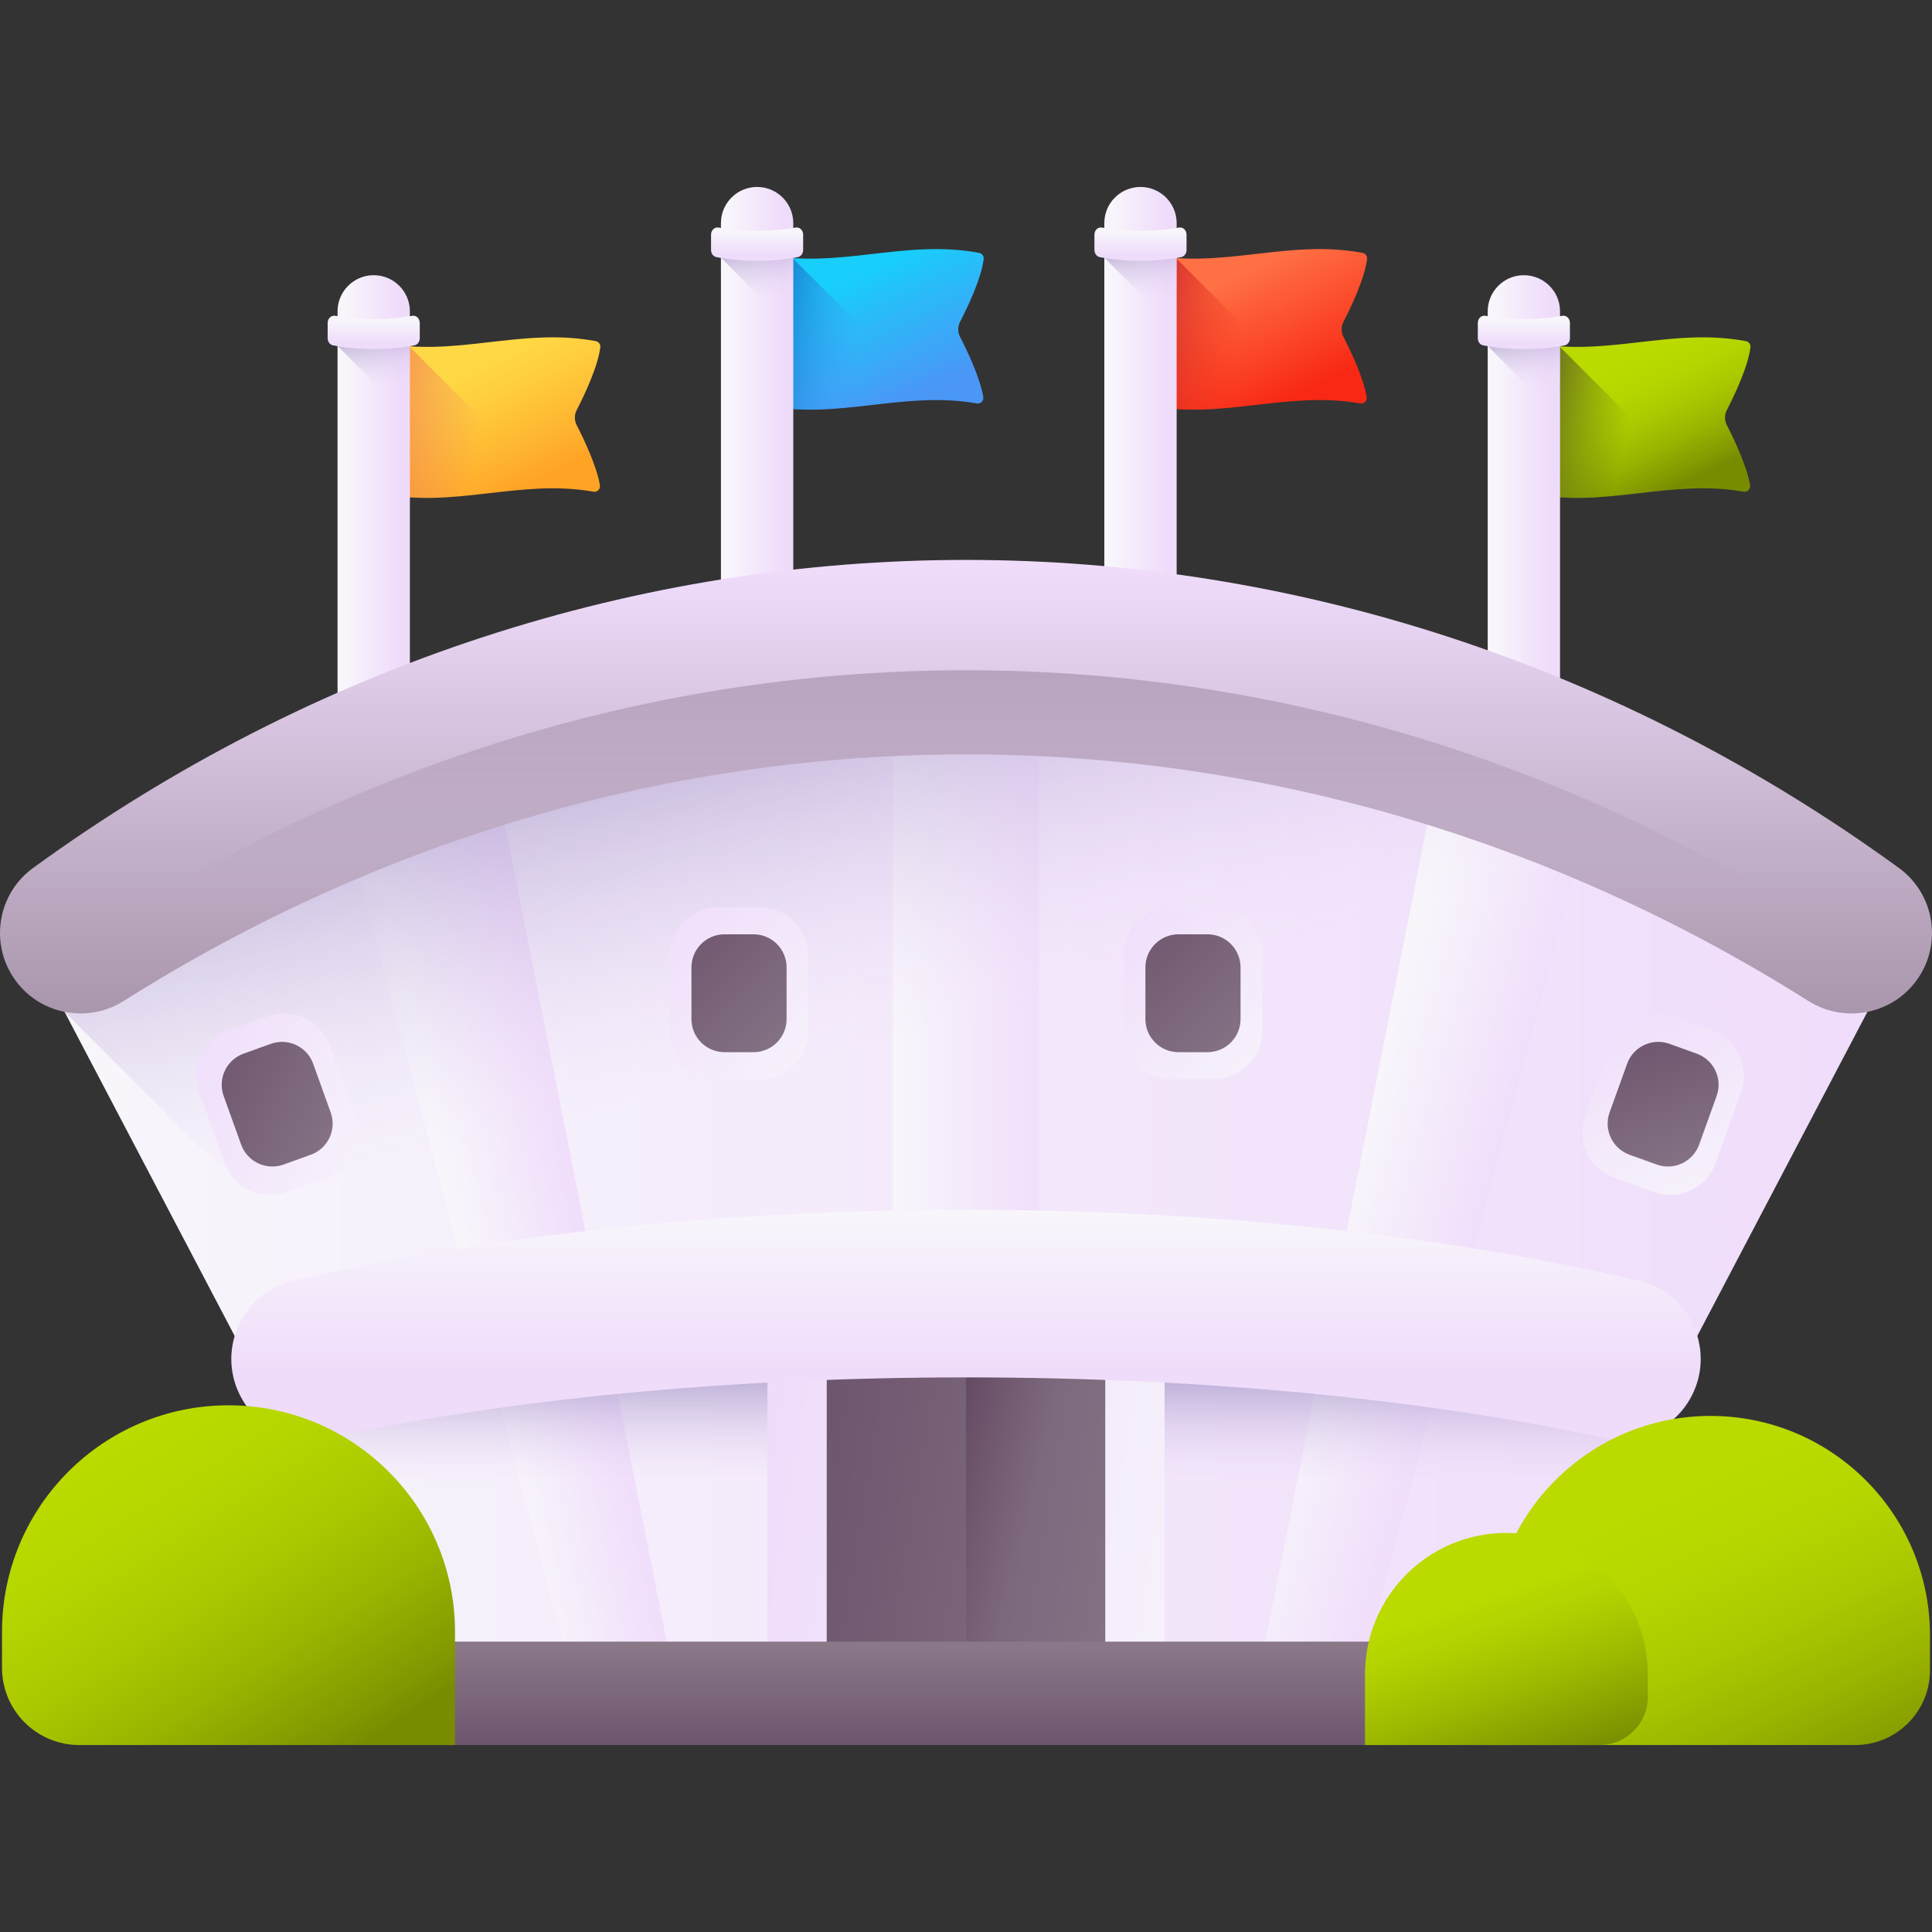
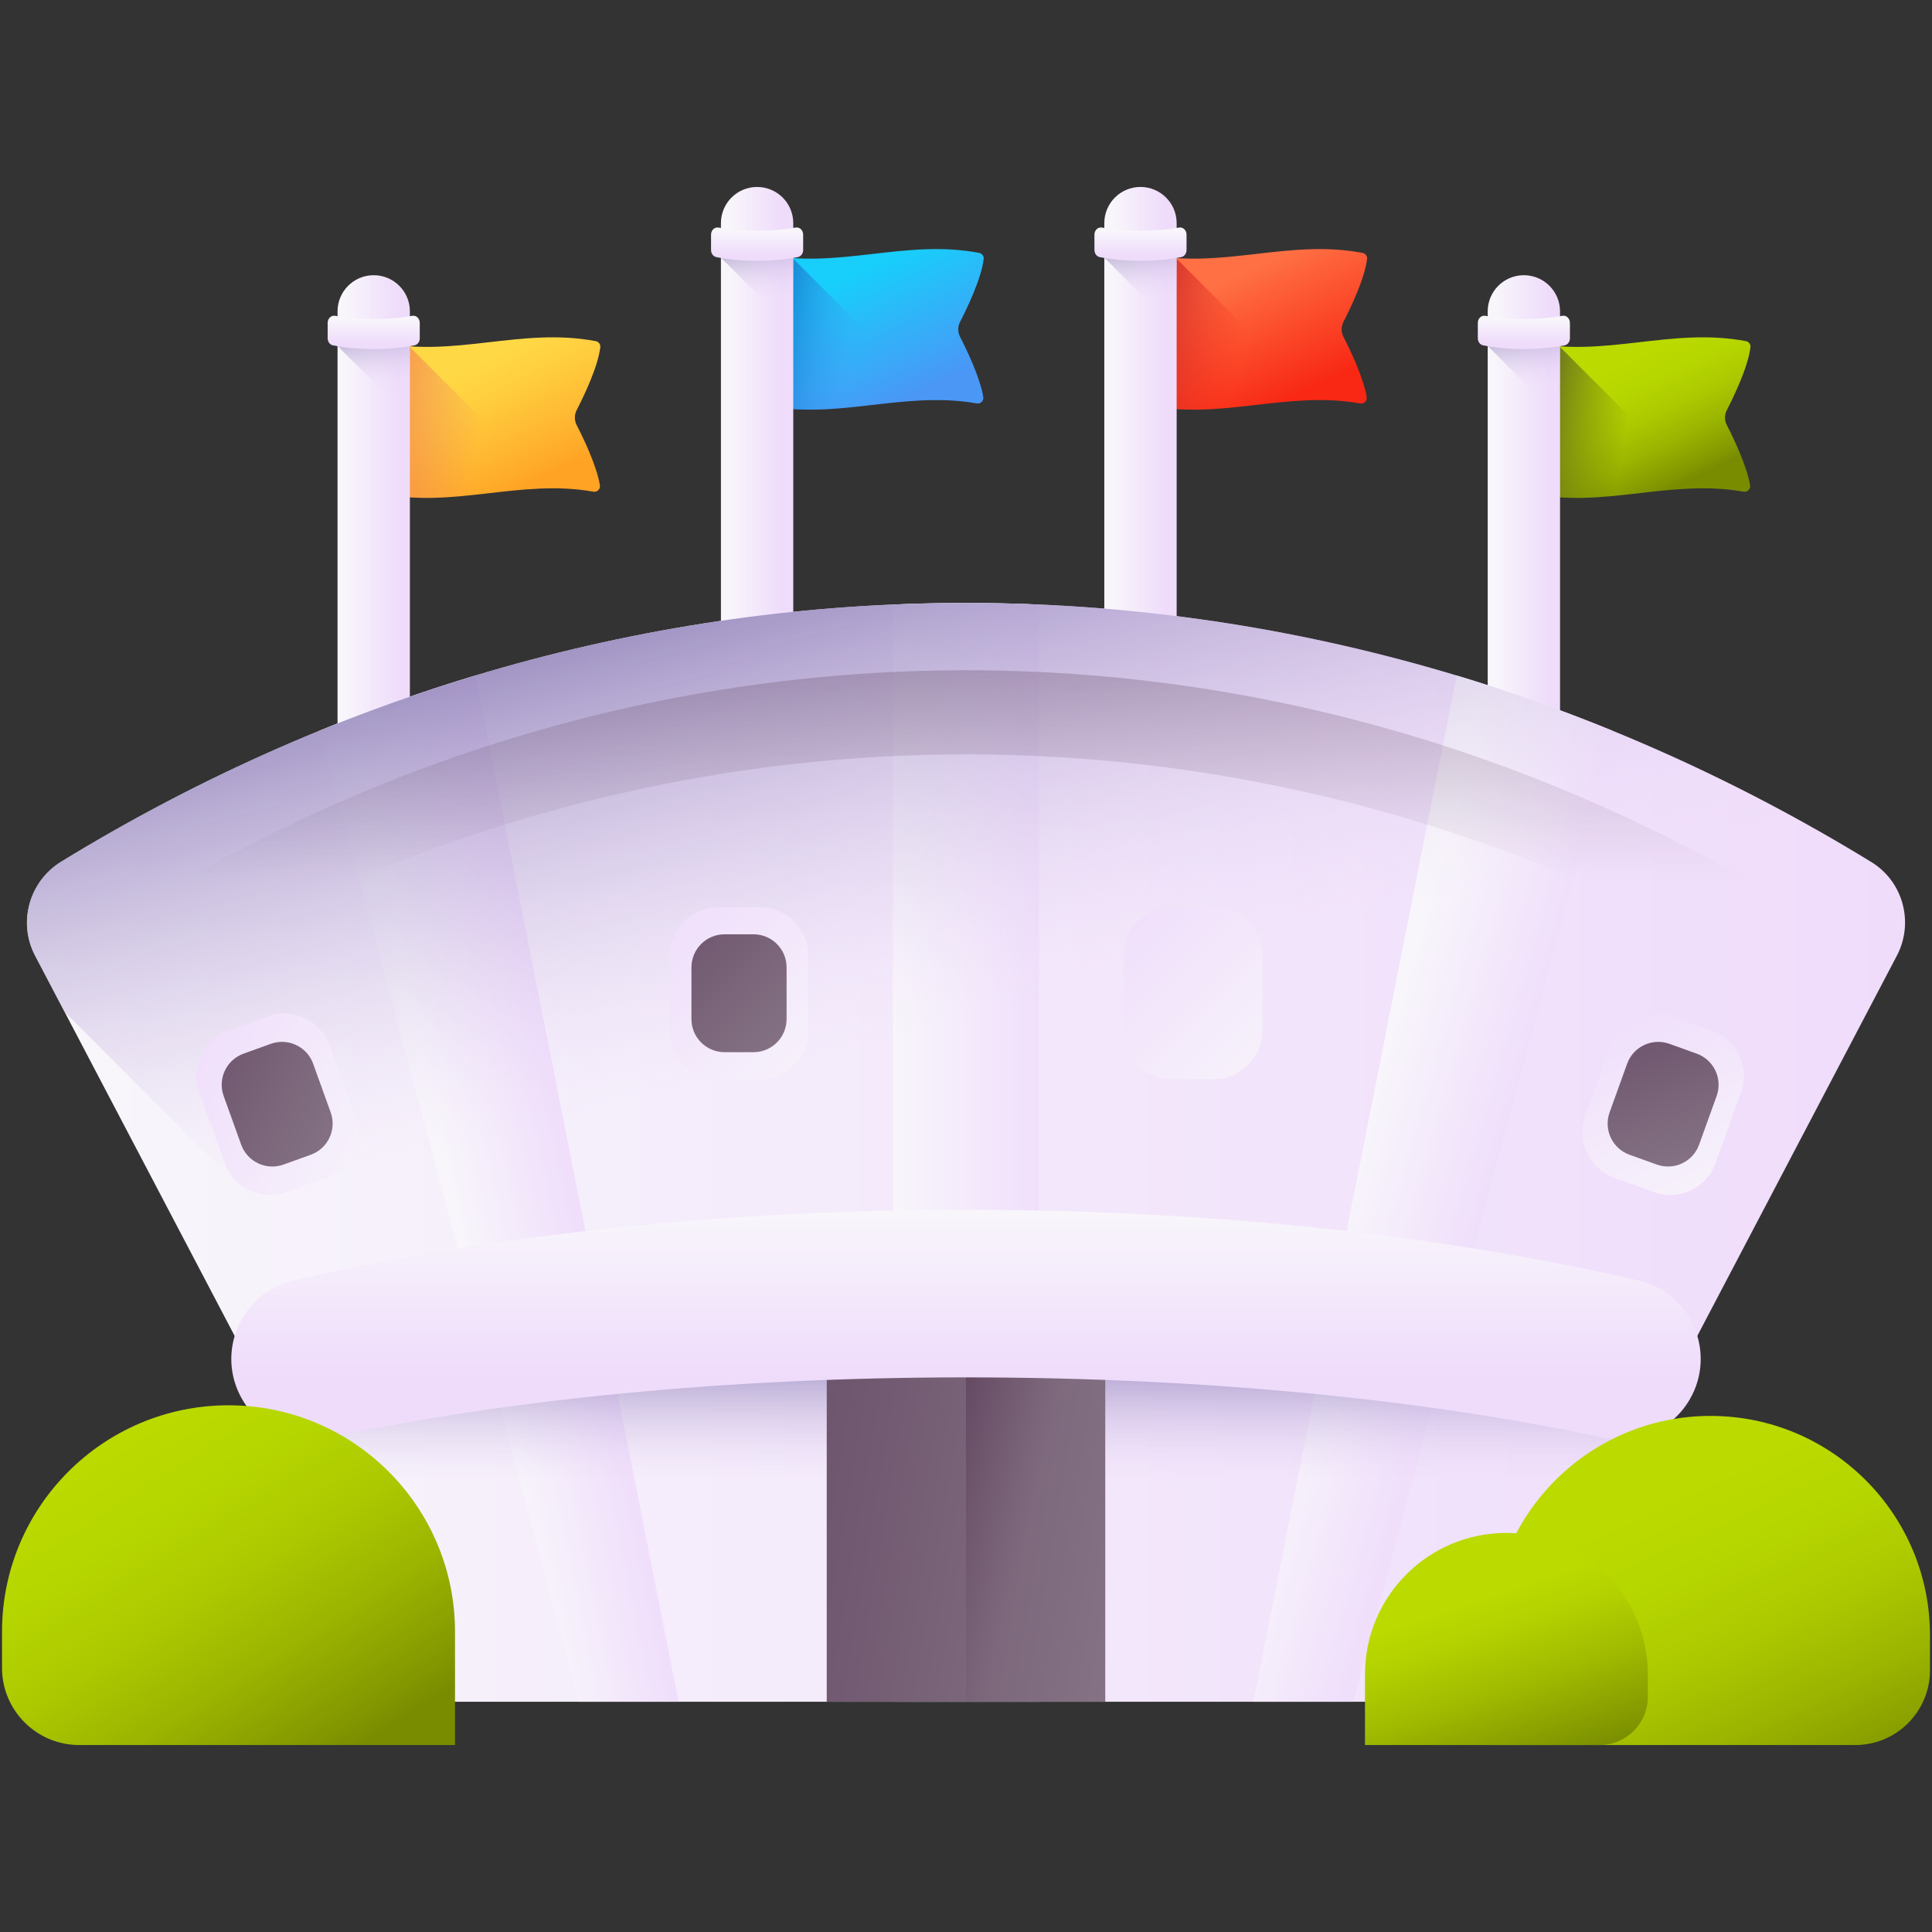
<svg xmlns="http://www.w3.org/2000/svg" xmlns:xlink="http://www.w3.org/1999/xlink" id="Capa_1" enable-background="new 0 0 510 510" height="512" viewBox="0 0 510 510" width="512">
  <rect x="0" y="0" width="510" height="510" fill="#333333" stroke="none" />
  <linearGradient id="SVGID_1_" gradientUnits="userSpaceOnUse" x1="325.084" x2="340.371" y1="73.524" y2="105.463">
    <stop offset="0" stop-color="#ff7044" />
    <stop offset="1" stop-color="#f82814" />
  </linearGradient>
  <linearGradient id="SVGID_2_" gradientUnits="userSpaceOnUse" x1="327.956" x2="299.702" y1="91.451" y2="86.264">
    <stop offset="0" stop-color="#f82814" stop-opacity="0" />
    <stop offset=".625" stop-color="#d22725" stop-opacity=".625" />
    <stop offset="1" stop-color="#c0272d" />
  </linearGradient>
  <linearGradient id="lg1">
    <stop offset="0" stop-color="#f8f6fb" />
    <stop offset="1" stop-color="#efdcfb" />
  </linearGradient>
  <linearGradient id="SVGID_3_" gradientUnits="userSpaceOnUse" x1="293.407" x2="307.536" xlink:href="#lg1" y1="113.841" y2="113.841" />
  <linearGradient id="lg2">
    <stop offset="0" stop-color="#efdcfb" stop-opacity="0" />
    <stop offset=".486" stop-color="#baaad6" stop-opacity=".486" />
    <stop offset="1" stop-color="#8679b2" />
  </linearGradient>
  <linearGradient id="SVGID_4_" gradientUnits="userSpaceOnUse" x1="304.163" x2="299.198" xlink:href="#lg2" y1="79.748" y2="58.002" />
  <linearGradient id="SVGID_5_" gradientUnits="userSpaceOnUse" x1="301.058" x2="301.058" xlink:href="#lg1" y1="60.817" y2="67.332" />
  <linearGradient id="lg3">
    <stop offset="0" stop-color="#bada00" />
    <stop offset=".219" stop-color="#b6d600" />
    <stop offset=".45" stop-color="#acc900" />
    <stop offset=".687" stop-color="#9ab400" />
    <stop offset=".927" stop-color="#829700" />
    <stop offset="1" stop-color="#798c00" />
  </linearGradient>
  <linearGradient id="SVGID_6_" gradientUnits="userSpaceOnUse" x1="426.288" x2="441.575" xlink:href="#lg3" y1="96.819" y2="128.758" />
  <linearGradient id="SVGID_7_" gradientUnits="userSpaceOnUse" x1="429.16" x2="400.906" y1="114.745" y2="109.559">
    <stop offset="0" stop-color="#5a6313" stop-opacity="0" />
    <stop offset=".377" stop-color="#5a6216" stop-opacity=".377" />
    <stop offset=".614" stop-color="#595e1e" stop-opacity=".614" />
    <stop offset=".812" stop-color="#57582d" stop-opacity=".812" />
    <stop offset=".988" stop-color="#545041" stop-opacity=".988" />
    <stop offset="1" stop-color="#544f43" />
  </linearGradient>
  <linearGradient id="SVGID_8_" gradientUnits="userSpaceOnUse" x1="394.612" x2="408.74" xlink:href="#lg1" y1="137.136" y2="137.136" />
  <linearGradient id="SVGID_9_" gradientUnits="userSpaceOnUse" x1="405.367" x2="400.402" xlink:href="#lg2" y1="103.043" y2="81.297" />
  <linearGradient id="SVGID_10_" gradientUnits="userSpaceOnUse" x1="402.263" x2="402.263" xlink:href="#lg1" y1="84.112" y2="90.626" />
  <linearGradient id="SVGID_11_" gradientUnits="userSpaceOnUse" x1="122.675" x2="137.962" y1="96.819" y2="128.757">
    <stop offset="0" stop-color="#ffd945" />
    <stop offset=".304" stop-color="#ffcd3e" />
    <stop offset=".856" stop-color="#ffad2b" />
    <stop offset="1" stop-color="#ffa325" />
  </linearGradient>
  <linearGradient id="SVGID_12_" gradientUnits="userSpaceOnUse" x1="126.707" x2="87.397" y1="114.593" y2="108.041">
    <stop offset="0" stop-color="#e87264" stop-opacity="0" />
    <stop offset=".652" stop-color="#f67150" stop-opacity=".652" />
    <stop offset="1" stop-color="#ff7044" />
  </linearGradient>
  <linearGradient id="SVGID_13_" gradientUnits="userSpaceOnUse" x1="90.999" x2="105.127" xlink:href="#lg1" y1="137.136" y2="137.136" />
  <linearGradient id="SVGID_14_" gradientUnits="userSpaceOnUse" x1="101.755" x2="96.789" xlink:href="#lg2" y1="103.043" y2="81.297" />
  <linearGradient id="SVGID_15_" gradientUnits="userSpaceOnUse" x1="98.65" x2="98.65" xlink:href="#lg1" y1="84.112" y2="90.626" />
  <linearGradient id="SVGID_16_" gradientUnits="userSpaceOnUse" x1="223.879" x2="239.166" y1="73.524" y2="105.463">
    <stop offset="0" stop-color="#18cefb" />
    <stop offset="1" stop-color="#4a97f6" />
  </linearGradient>
  <linearGradient id="SVGID_17_" gradientUnits="userSpaceOnUse" x1="226.751" x2="198.498" y1="91.451" y2="86.264">
    <stop offset="0" stop-color="#4a97f6" stop-opacity="0" />
    <stop offset="1" stop-color="#0469bb" />
  </linearGradient>
  <linearGradient id="SVGID_18_" gradientUnits="userSpaceOnUse" x1="192.203" x2="206.332" xlink:href="#lg1" y1="113.841" y2="113.841" />
  <linearGradient id="SVGID_19_" gradientUnits="userSpaceOnUse" x1="202.959" x2="197.993" xlink:href="#lg2" y1="79.748" y2="58.002" />
  <linearGradient id="SVGID_20_" gradientUnits="userSpaceOnUse" x1="199.854" x2="199.854" xlink:href="#lg1" y1="60.817" y2="67.332" />
  <linearGradient id="SVGID_21_" gradientUnits="userSpaceOnUse" x1="7.115" x2="502.885" xlink:href="#lg1" y1="304.191" y2="304.191" />
  <linearGradient id="SVGID_22_" gradientUnits="userSpaceOnUse" x1="234.253" x2="280.808" xlink:href="#lg1" y1="304.2" y2="304.2" />
  <linearGradient id="SVGID_23_" gradientUnits="userSpaceOnUse" x1="119.274" x2="154.215" xlink:href="#lg1" y1="320.486" y2="313.389" />
  <linearGradient id="SVGID_24_" gradientUnits="userSpaceOnUse" x1="354.384" x2="394.785" xlink:href="#lg1" y1="312.835" y2="324.3" />
  <linearGradient id="SVGID_25_" gradientUnits="userSpaceOnUse" x1="261.125" x2="226.912" xlink:href="#lg2" y1="267.904" y2="131.777" />
  <linearGradient id="SVGID_26_" gradientUnits="userSpaceOnUse" x1="255" x2="255" y1="151" y2="320.434">
    <stop offset="0" stop-color="#efdcfb" />
    <stop offset=".443" stop-color="#c1aec7" />
    <stop offset="1" stop-color="#8a7889" />
  </linearGradient>
  <linearGradient id="lg4">
    <stop offset="0" stop-color="#6e566e" stop-opacity="0" />
    <stop offset=".294" stop-color="#674d66" stop-opacity=".294" />
    <stop offset="1" stop-color="#593b56" />
  </linearGradient>
  <linearGradient id="SVGID_27_" gradientUnits="userSpaceOnUse" x1="255" x2="255" xlink:href="#lg4" y1="232" y2="57.302" />
  <linearGradient id="SVGID_28_" gradientUnits="userSpaceOnUse" x1="254.994" x2="254.994" xlink:href="#lg2" y1="391.856" y2="351.455" />
  <linearGradient id="SVGID_29_" gradientUnits="userSpaceOnUse" x1="337.563" x2="199.98" xlink:href="#lg1" y1="417.872" y2="394.942" />
  <linearGradient id="lg5">
    <stop offset="0" stop-color="#8a7889" />
    <stop offset="1" stop-color="#6e566e" />
  </linearGradient>
  <linearGradient id="SVGID_30_" gradientUnits="userSpaceOnUse" x1="316.002" x2="214.349" xlink:href="#lg5" y1="414.279" y2="397.337" />
  <linearGradient id="SVGID_31_" gradientUnits="userSpaceOnUse" x1="271.59" x2="238.559" xlink:href="#lg4" y1="403.683" y2="395.766" />
  <linearGradient id="SVGID_32_" gradientUnits="userSpaceOnUse" x1="255" x2="255" xlink:href="#lg1" y1="319.789" y2="362.374" />
  <linearGradient id="SVGID_33_" gradientUnits="userSpaceOnUse" x1="257.184" x2="257.184" xlink:href="#lg5" y1="434.441" y2="459.933" />
  <linearGradient id="SVGID_34_" gradientUnits="userSpaceOnUse" x1="223.107" x2="170.375" xlink:href="#lg1" y1="290.213" y2="237.481" />
  <linearGradient id="SVGID_35_" gradientUnits="userSpaceOnUse" x1="214.329" x2="178.115" xlink:href="#lg5" y1="281.435" y2="245.221" />
  <linearGradient id="SVGID_36_" gradientTransform="matrix(.941 -.339 .339 .941 -145.587 -312.625)" gradientUnits="userSpaceOnUse" x1="29.228" x2="-23.505" xlink:href="#lg1" y1="670.515" y2="617.783" />
  <linearGradient id="SVGID_37_" gradientTransform="matrix(.941 -.339 .339 .941 -145.587 -312.625)" gradientUnits="userSpaceOnUse" x1="20.449" x2="-15.765" xlink:href="#lg5" y1="661.736" y2="625.523" />
  <linearGradient id="SVGID_38_" gradientUnits="userSpaceOnUse" x1="455.041" x2="424.467" xlink:href="#lg1" y1="325.52" y2="260.551" />
  <linearGradient id="SVGID_39_" gradientUnits="userSpaceOnUse" x1="447.905" x2="432.254" xlink:href="#lg5" y1="315.442" y2="273.221" />
  <linearGradient id="SVGID_40_" gradientUnits="userSpaceOnUse" x1="342.94" x2="290.208" xlink:href="#lg1" y1="290.213" y2="237.481" />
  <linearGradient id="SVGID_41_" gradientUnits="userSpaceOnUse" x1="334.162" x2="297.948" xlink:href="#lg5" y1="281.435" y2="245.221" />
  <linearGradient id="SVGID_42_" gradientUnits="userSpaceOnUse" x1="29.77" x2="84.366" xlink:href="#lg3" y1="381.706" y2="467.604" />
  <linearGradient id="SVGID_43_" gradientUnits="userSpaceOnUse" x1="432.414" x2="472.083" xlink:href="#lg3" y1="398.385" y2="484.216" />
  <linearGradient id="SVGID_44_" gradientUnits="userSpaceOnUse" x1="389.048" x2="404.335" y1="422.456" y2="468.317">
    <stop offset="0" stop-color="#bada00" />
    <stop offset=".202" stop-color="#b3d100" />
    <stop offset=".529" stop-color="#9fb900" />
    <stop offset=".938" stop-color="#7e9300" />
    <stop offset="1" stop-color="#798c00" />
  </linearGradient>
  <g>
    <g>
      <g>
        <path d="m354.64 88.929c-.642-1.248-.642-2.719 0-3.966 1.866-3.625 5.62-11.423 6.234-16.599.09-.757-.44-1.46-1.19-1.603-19.808-3.761-37.26 4.54-57.143.258v39.855c19.673 4.238 36.967-3.845 56.519-.373.995.177 1.875-.698 1.71-1.696-.849-5.153-4.349-12.416-6.13-15.876z" fill="url(#SVGID_1_)" />
        <path d="m310.426 68.121s-.003-.003-.003-.003c-2.591-.181-5.213-.523-7.881-1.098v39.855c15.863 3.417 30.179-1.173 45.378-1.26z" fill="url(#SVGID_2_)" />
        <g>
          <g>
            <path d="m303.948 178.33h-5.78c-3.676 0-6.657-2.98-6.657-6.657v-112.774c0-5.273 4.274-9.547 9.547-9.547 5.273 0 9.547 4.274 9.547 9.547v112.774c0 3.676-2.98 6.657-6.657 6.657z" fill="url(#SVGID_3_)" />
          </g>
          <path d="m291.512 68.034 19.093 19.094v-22.858h-19.093z" fill="url(#SVGID_4_)" />
          <path d="m288.902 61.946v4.052c0 .927.596 1.717 1.412 1.876 3.165.62 6.833.974 10.745.974s7.58-.355 10.745-.974c.815-.16 1.412-.949 1.412-1.876v-4.052c0-1.173-.937-2.067-1.971-1.878-3.035.554-6.502.869-10.186.869s-7.151-.315-10.186-.869c-1.034-.189-1.971.705-1.971 1.878z" fill="url(#SVGID_5_)" />
        </g>
      </g>
      <g>
        <path d="m455.844 112.223c-.642-1.248-.642-2.719 0-3.966 1.866-3.625 5.62-11.423 6.234-16.599.09-.757-.44-1.46-1.19-1.603-19.808-3.761-37.26 4.54-57.143.258v39.855c19.673 4.238 36.967-3.845 56.519-.373.995.177 1.875-.698 1.71-1.696-.848-5.153-4.349-12.415-6.13-15.876z" fill="url(#SVGID_6_)" />
        <path d="m411.63 91.415s-.003-.003-.003-.003c-2.591-.181-5.213-.523-7.881-1.098v39.855c15.863 3.417 30.179-1.173 45.378-1.26z" fill="url(#SVGID_7_)" />
        <g>
          <g>
            <path d="m405.153 201.624h-5.78c-3.676 0-6.657-2.98-6.657-6.657v-112.773c0-5.273 4.274-9.547 9.547-9.547 5.273 0 9.547 4.274 9.547 9.547v112.774c-.001 3.676-2.981 6.656-6.657 6.656z" fill="url(#SVGID_8_)" />
          </g>
          <path d="m392.716 91.328 19.093 19.094v-22.858h-19.093z" fill="url(#SVGID_9_)" />
          <path d="m390.106 85.241v4.052c0 .927.596 1.717 1.412 1.876 3.165.62 6.833.974 10.745.974s7.58-.355 10.745-.974c.815-.16 1.412-.949 1.412-1.876v-4.052c0-1.173-.937-2.067-1.971-1.878-3.035.554-6.502.869-10.186.869s-7.151-.315-10.186-.869c-1.034-.19-1.971.705-1.971 1.878z" fill="url(#SVGID_10_)" />
        </g>
      </g>
      <g>
        <path d="m152.231 112.223c-.642-1.248-.642-2.719 0-3.966 1.866-3.625 5.62-11.423 6.234-16.599.09-.757-.44-1.46-1.19-1.603-19.808-3.761-37.26 4.54-57.143.258v39.855c19.673 4.238 36.967-3.845 56.519-.373.995.177 1.875-.698 1.71-1.696-.848-5.153-4.349-12.415-6.13-15.876z" fill="url(#SVGID_11_)" />
        <path d="m108.017 91.415-.003-.003c-2.591-.181-5.213-.523-7.881-1.098v39.855c15.863 3.417 30.179-1.173 45.378-1.26z" fill="url(#SVGID_12_)" />
        <g>
          <g>
            <path d="m101.54 201.624h-5.78c-3.676 0-6.657-2.98-6.657-6.657v-112.773c0-5.273 4.274-9.547 9.547-9.547 5.273 0 9.547 4.274 9.547 9.547v112.774c0 3.676-2.981 6.656-6.657 6.656z" fill="url(#SVGID_13_)" />
          </g>
          <path d="m89.103 91.328 19.094 19.094v-22.858h-19.094z" fill="url(#SVGID_14_)" />
          <path d="m86.493 85.241v4.052c0 .927.596 1.717 1.412 1.876 3.165.62 6.833.974 10.745.974s7.58-.355 10.745-.974c.815-.16 1.412-.949 1.412-1.876v-4.052c0-1.173-.937-2.067-1.971-1.878-3.035.554-6.502.869-10.186.869s-7.151-.315-10.186-.869c-1.033-.19-1.971.705-1.971 1.878z" fill="url(#SVGID_15_)" />
        </g>
      </g>
      <g>
        <path d="m253.436 88.929c-.642-1.248-.642-2.719 0-3.966 1.866-3.625 5.62-11.423 6.234-16.599.09-.757-.44-1.46-1.19-1.603-19.808-3.761-37.26 4.54-57.143.258v39.855c19.673 4.238 36.967-3.845 56.519-.373.995.177 1.875-.698 1.71-1.696-.849-5.153-4.35-12.416-6.13-15.876z" fill="url(#SVGID_16_)" />
        <path d="m209.221 68.121s-.003-.003-.003-.003c-2.591-.181-5.213-.523-7.881-1.098v39.855c15.863 3.417 30.179-1.173 45.378-1.26z" fill="url(#SVGID_17_)" />
        <g>
          <g>
            <path d="m202.744 178.33h-5.78c-3.676 0-6.657-2.98-6.657-6.657v-112.774c0-5.273 4.274-9.547 9.547-9.547 5.273 0 9.547 4.274 9.547 9.547v112.774c0 3.676-2.98 6.657-6.657 6.657z" fill="url(#SVGID_18_)" />
          </g>
          <path d="m190.307 68.034 19.094 19.094v-22.858h-19.094z" fill="url(#SVGID_19_)" />
          <path d="m187.698 61.946v4.052c0 .927.596 1.717 1.412 1.876 3.165.62 6.833.974 10.745.974s7.58-.355 10.745-.974c.815-.16 1.412-.949 1.412-1.876v-4.052c0-1.173-.937-2.067-1.971-1.878-3.035.554-6.502.869-10.186.869s-7.151-.315-10.186-.869c-1.034-.189-1.971.705-1.971 1.878z" fill="url(#SVGID_20_)" />
        </g>
      </g>
    </g>
    <g>
      <path d="m397.354 449.221 103.366-196.933c4.585-8.734 1.678-19.577-6.732-24.732-148.709-91.152-329.058-91.193-477.796-.118-8.487 5.197-11.55 16.04-6.925 24.852l103.366 196.932z" fill="url(#SVGID_21_)" />
      <path d="m235.709 449.221h38.581v-289.625c-12.856-.557-25.726-.557-38.581 0z" fill="url(#SVGID_22_)" />
      <g>
        <path d="m179.133 449.226h-26.348l-68.399-256.352c13.54-5.525 27.244-10.373 41.078-14.545z" fill="url(#SVGID_23_)" />
        <path d="m425.624 192.885-68.409 256.341h-26.337l53.657-270.896c13.835 4.16 27.55 9.019 41.089 14.555z" fill="url(#SVGID_24_)" />
      </g>
      <path d="m500.716 252.286-103.362 196.94h-198.184l-182.101-182.09-7.796-14.85c-4.63-8.812-1.572-19.655 6.923-24.852 148.731-91.067 329.085-91.034 477.794.12 8.408 5.154 11.312 15.996 6.726 24.732z" fill="url(#SVGID_25_)" />
-       <path d="m507.073 257.05c5.524-9.415 3.028-21.505-5.8-27.926-149.091-108.425-343.454-108.426-492.546 0-8.829 6.42-11.324 18.51-5.8 27.926 6.101 10.399 19.583 13.582 29.778 7.146 137.402-86.744 307.19-86.743 444.591 0 10.194 6.436 23.676 3.253 29.777-7.146z" fill="url(#SVGID_26_)" />
      <path d="m8.727 258.247c-1.08.785-2.061 1.657-2.949 2.597 6.833 7.277 18.105 8.921 26.926 3.353 137.402-86.744 307.19-86.743 444.591 0 8.821 5.569 20.094 3.924 26.926-3.353-.887-.939-1.869-1.812-2.949-2.597-149.09-108.426-343.453-108.427-492.545 0z" fill="url(#SVGID_27_)" />
      <path d="m65.279 359.003 47.354 90.218h284.721l47.354-90.218z" fill="url(#SVGID_28_)" />
-       <path d="m202.587 359.003h104.825v90.218h-104.825z" fill="url(#SVGID_29_)" />
      <path d="m218.238 359.003h73.523v90.218h-73.523z" fill="url(#SVGID_30_)" />
      <path d="m255 359.003h36.762v90.218h-36.762z" fill="url(#SVGID_31_)" />
      <path d="m63.997 369.493c4.653 7.93 13.863 11.965 22.85 10.025 46.195-9.967 104.616-15.922 168.153-15.922s121.958 5.954 168.153 15.922c8.987 1.939 18.197-2.095 22.85-10.025 7.263-12.379.451-28.278-13.535-31.499-51.198-11.789-112.101-18.629-177.468-18.629s-126.27 6.841-177.468 18.629c-13.986 3.221-20.798 19.12-13.535 31.499z" fill="url(#SVGID_32_)" />
-       <path d="m408.416 460.647h-302.464c-5.126 0-9.281-4.155-9.281-9.281v-8.735c0-5.126 4.155-9.281 9.281-9.281h302.464c5.126 0 9.281 4.155 9.281 9.281v8.735c0 5.126-4.155 9.281-9.281 9.281z" fill="url(#SVGID_33_)" />
      <g>
        <path d="m200.649 284.847h-11.13c-7.025 0-12.72-5.695-12.72-12.72v-19.875c0-7.025 5.695-12.72 12.72-12.72h11.13c7.025 0 12.72 5.695 12.72 12.72v19.875c0 7.025-5.695 12.72-12.72 12.72z" fill="url(#SVGID_34_)" />
        <path d="m198.905 277.75h-7.643c-4.824 0-8.735-3.911-8.735-8.735v-13.649c0-4.824 3.911-8.735 8.735-8.735h7.643c4.824 0 8.735 3.911 8.735 8.735v13.649c.001 4.824-3.91 8.735-8.735 8.735z" fill="url(#SVGID_35_)" />
      </g>
      <g>
        <path d="m86.076 310.914-10.472 3.77c-6.61 2.379-13.897-1.05-16.277-7.66l-6.732-18.7c-2.379-6.61 1.05-13.897 7.66-16.277l10.472-3.77c6.61-2.379 13.897 1.05 16.277 7.66l6.732 18.7c2.379 6.61-1.05 13.897-7.66 16.277z" fill="url(#SVGID_36_)" />
        <path d="m82.032 304.826-7.192 2.589c-4.539 1.634-9.544-.721-11.178-5.26l-4.623-12.842c-1.634-4.539.721-9.544 5.26-11.178l7.192-2.589c4.539-1.634 9.544.721 11.178 5.26l4.623 12.842c1.634 4.54-.721 9.544-5.26 11.178z" fill="url(#SVGID_37_)" />
      </g>
      <g>
        <path d="m426.112 310.914 10.472 3.77c6.61 2.379 13.897-1.05 16.277-7.66l6.732-18.7c2.379-6.61-1.05-13.897-7.66-16.277l-10.472-3.77c-6.61-2.379-13.897 1.05-16.277 7.66l-6.732 18.7c-2.379 6.61 1.05 13.897 7.66 16.277z" fill="url(#SVGID_38_)" />
        <path d="m430.156 304.826 7.192 2.589c4.539 1.634 9.544-.721 11.178-5.26l4.623-12.842c1.634-4.539-.721-9.544-5.26-11.178l-7.192-2.589c-4.539-1.634-9.544.721-11.178 5.26l-4.623 12.842c-1.634 4.54.721 9.544 5.26 11.178z" fill="url(#SVGID_39_)" />
      </g>
      <g>
        <path d="m320.481 284.847h-11.13c-7.025 0-12.72-5.695-12.72-12.72v-19.875c0-7.025 5.695-12.72 12.72-12.72h11.13c7.025 0 12.72 5.695 12.72 12.72v19.875c0 7.025-5.695 12.72-12.72 12.72z" fill="url(#SVGID_40_)" />
-         <path d="m318.738 277.75h-7.643c-4.824 0-8.735-3.911-8.735-8.735v-13.649c0-4.824 3.911-8.735 8.735-8.735h7.643c4.824 0 8.735 3.911 8.735 8.735v13.649c.001 4.824-3.91 8.735-8.735 8.735z" fill="url(#SVGID_41_)" />
      </g>
    </g>
    <g>
      <path d="m120.112 460.647h-99.204c-11.253 0-20.375-9.122-20.375-20.375v-9.52c0-33.021 26.769-59.789 59.789-59.789 33.021 0 59.789 26.769 59.789 59.789v29.895z" fill="url(#SVGID_42_)" />
      <g>
        <path d="m393.626 460.647h96.103c10.901 0 19.738-8.837 19.738-19.738v-9.222c0-31.989-25.932-57.921-57.921-57.921-31.989 0-57.921 25.932-57.921 57.921v28.96z" fill="url(#SVGID_43_)" />
        <path d="m360.322 460.647h61.94c7.026 0 12.722-5.696 12.722-12.722v-5.944c0-20.617-16.714-37.331-37.331-37.331-20.617 0-37.331 16.714-37.331 37.331z" fill="url(#SVGID_44_)" />
      </g>
    </g>
  </g>
</svg>